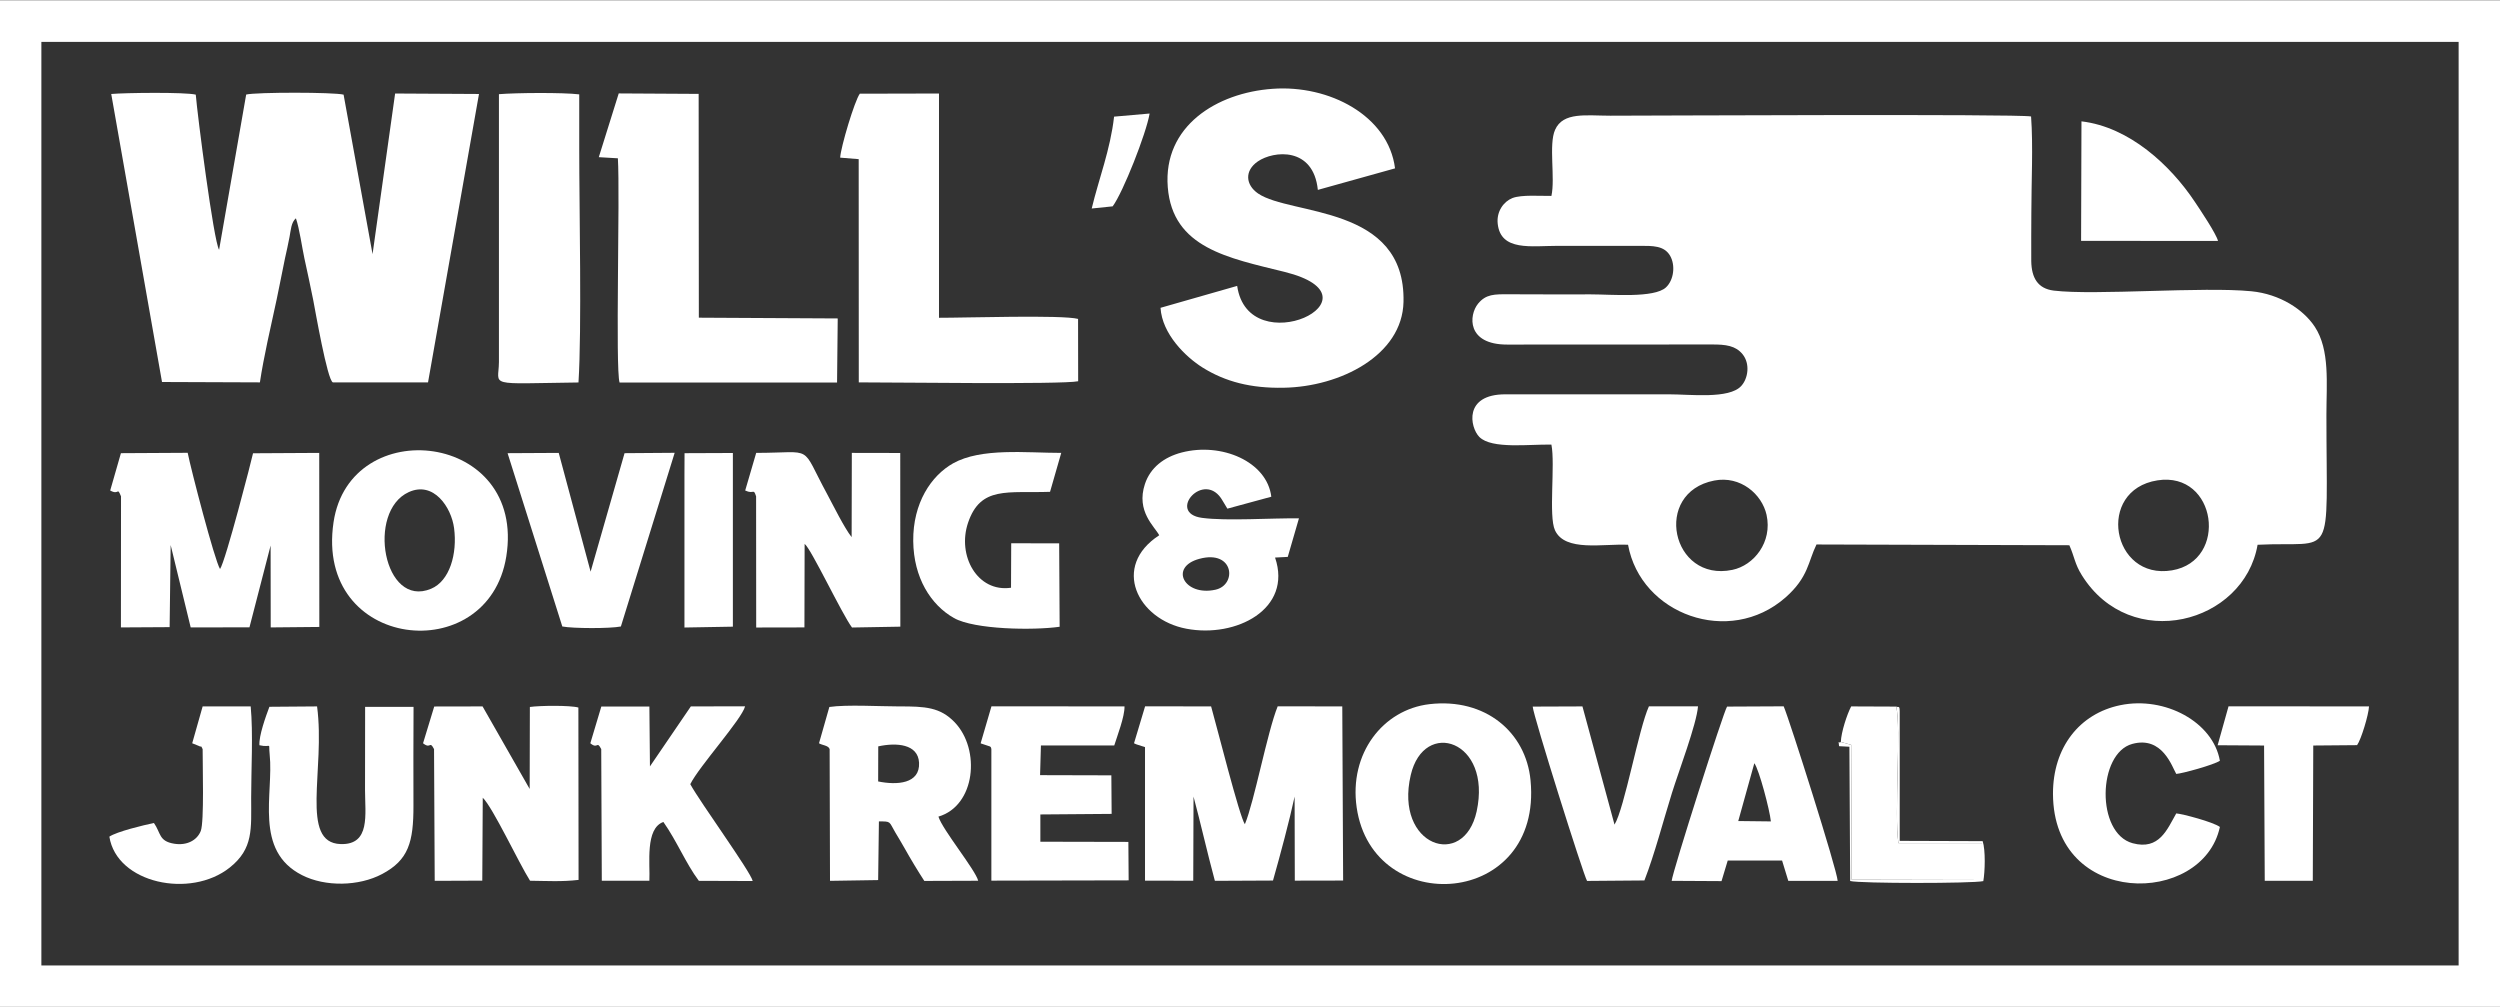
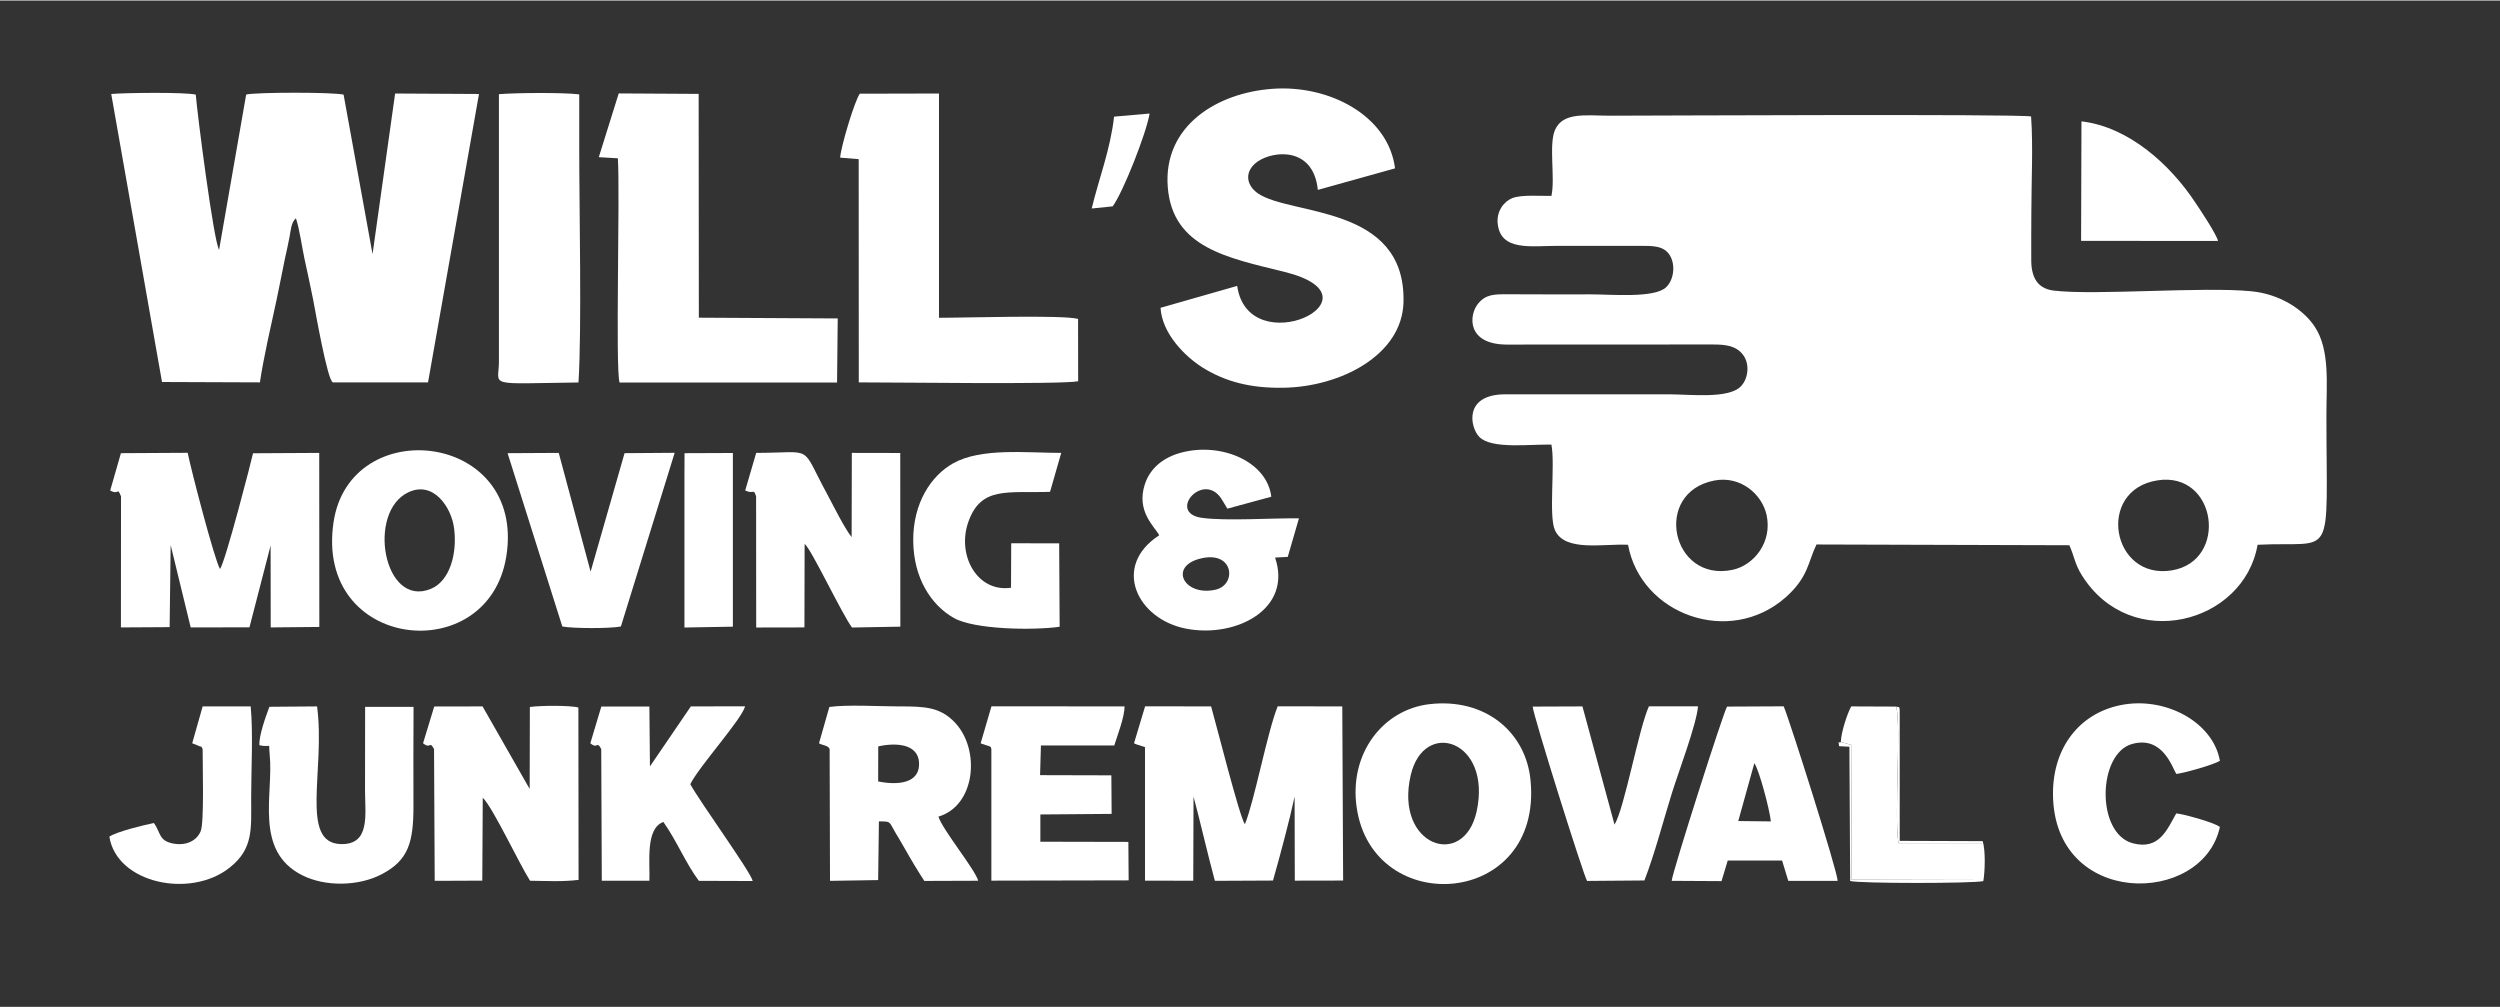
<svg xmlns="http://www.w3.org/2000/svg" xml:space="preserve" width="680px" height="274px" version="1.1" style="shape-rendering:geometricPrecision; text-rendering:geometricPrecision; image-rendering:optimizeQuality; fill-rule:evenodd; clip-rule:evenodd" viewBox="0 0 265.87 107.02">
  <rect x="0" y="0" width="265.87" height="107.02" fill="#333333" stroke="none" />
  <defs>
    <style type="text/css">
   
    .fil1 {fill:white}
    .fil0 {fill:white;fill-rule:nonzero}
   
  </style>
  </defs>
  <g id="Capa_x0020_1">
-     <path class="fil0" d="M2.2 0l263.67 0 0 107.02 -265.87 0 0 -107.02 2.2 0zm259.27 4.4l-257.07 0 0 98.22 257.07 0 0 -98.22z" />
    <path class="fil1" d="M229.44 51.03c6.32,-0.99 7.59,8.55 1.55,9.57 -6.43,1.08 -8.12,-8.54 -1.55,-9.57zm-47.13 0.02c2.79,-0.54 5.07,1.45 5.56,3.65 0.64,2.9 -1.35,5.38 -3.64,5.85 -6.48,1.35 -8.51,-8.22 -1.92,-9.5zm-17.32 -30.27c-1.12,0.02 -3.19,-0.15 -4.15,0.23 -0.91,0.36 -1.71,1.41 -1.56,2.74 0.32,2.94 3.58,2.34 6.4,2.34 2.9,0 5.79,0 8.69,0 1.38,0 2.6,-0.04 3.24,1.05 0.59,1.02 0.4,2.59 -0.44,3.37 -1.25,1.16 -5.8,0.74 -7.98,0.74 -2.89,0 -5.79,0.01 -8.68,-0.01 -1.6,-0.01 -2.48,-0.02 -3.32,1 -0.99,1.21 -1.24,4.36 3.11,4.35l21.72 -0.01c1.53,-0.01 2.57,0.13 3.31,1.05 0.8,1 0.59,2.56 -0.16,3.37 -1.29,1.4 -5.39,0.88 -7.7,0.88 -5.79,0 -11.59,-0.01 -17.38,0 -4.46,0 -3.76,3.51 -2.77,4.53 1.31,1.33 5.4,0.76 7.67,0.82 0.42,2.12 -0.32,7.61 0.38,9.11 1.07,2.32 5.12,1.41 7.77,1.54 1.34,7.4 10.76,10.86 16.74,5.61 2.46,-2.17 2.4,-3.81 3.3,-5.64l26.89 0.08c0.54,1.2 0.57,1.98 1.33,3.19 5.19,8.32 17.24,5.16 18.69,-3.24 8.36,-0.42 7.32,2.17 7.32,-13.84 0,-3.3 0.39,-6.88 -1.24,-9.35 -1.21,-1.83 -3.69,-3.47 -6.74,-3.77 -5.16,-0.51 -16.61,0.46 -21.02,-0.07 -1.69,-0.21 -2.36,-1.35 -2.39,-3.13 -0.02,-1.72 0.01,-3.46 0.01,-5.18 0,-3.19 0.2,-7.11 -0.03,-10.21 -1.5,-0.28 -41.21,-0.08 -44.74,-0.08 -2.55,0 -5.03,-0.43 -5.88,1.5 -0.7,1.56 0.03,5.13 -0.39,7.03z" />
    <path class="fil1" d="M17.23 40.57l10.41 0.04c0.4,-2.69 1.16,-5.94 1.78,-8.81 0.3,-1.41 0.6,-3 0.89,-4.39 0.18,-0.8 0.32,-1.43 0.48,-2.26 0.14,-0.72 0.17,-1.56 0.68,-1.99 0.38,1.11 0.65,3.09 0.9,4.25 0.33,1.53 0.65,2.97 0.94,4.44 0.2,1.01 1.5,8.55 2.09,8.76l10.12 0 5.42 -30.67 -8.92 -0.05 -2.4 17.08 -3.08 -16.96c-1.02,-0.27 -9.3,-0.27 -10.36,-0.01l-2.88 16.51c-0.58,-0.93 -2.31,-14.38 -2.48,-16.5 -1.09,-0.28 -7.6,-0.2 -8.99,-0.07l5.4 30.63z" />
    <path class="fil1" d="M131.57 30.35l-8.15 2.33c0.17,2.79 2.67,5.22 4.47,6.35 2.42,1.51 5.14,2.22 8.63,2.15 6.01,-0.1 12.62,-3.45 12.74,-9.13 0.24,-10.36 -12,-9.15 -15.47,-11.53 -1.33,-0.92 -1.46,-2.42 -0.02,-3.41 1.68,-1.15 5.91,-1.58 6.38,3.03l8.21 -2.29c-0.71,-5.62 -7.02,-8.9 -13.02,-8.46 -5.95,0.42 -11.66,3.97 -11.15,10.46 0.51,6.48 6.46,7.53 12.42,9.01 11.03,2.74 -3.84,9.78 -5.04,1.49z" />
    <path class="fil1" d="M91.44 9.91c-0.55,0.74 -2.03,5.68 -2.09,6.8l1.97 0.16 0.01 23.74c3.42,-0.01 21.61,0.24 23.33,-0.12l-0.01 -6.63c-1.68,-0.45 -12.16,-0.11 -14.79,-0.12l0 -23.85 -8.42 0.02z" />
    <path class="fil1" d="M63.68 16.66l2.03 0.12c0.24,3.94 -0.28,22.37 0.18,23.85l23.13 0 0.07 -6.82 -14.77 -0.08 -0.02 -23.8 -8.5 -0.05 -2.12 6.78z" />
    <path class="fil1" d="M11.72 52.11c0.98,0.55 0.71,-0.45 1.15,0.62l-0.01 13.94 5.18 -0.03 0.11 -8.73 2.13 8.76 6.25 -0.01 2.25 -8.7 0.01 8.71 5.17 -0.05 -0.01 -18.51 -7.04 0.04c-0.1,0.52 -2.92,11.49 -3.51,12.31 -0.58,-0.93 -3.11,-10.68 -3.44,-12.36l-7.1 0.04 -1.14 3.97z" />
    <path class="fil1" d="M120.75 79.06c0.04,0.01 0.11,0.04 0.15,0.06l0.87 0.28 0 14.2 5.13 0.01 0.03 -8.95c0.74,2.75 1.46,5.96 2.27,8.96l6.18 -0.03c0.76,-2.67 1.77,-6.45 2.3,-8.93l0.02 8.94 5.14 -0.01 -0.09 -18.52 -6.87 -0.01c-1.11,2.75 -2.49,10.16 -3.49,12.54 -0.55,-0.72 -3.02,-10.53 -3.59,-12.53l-7.02 -0.01 -1.18 3.93c0.05,0.03 0.12,0.05 0.15,0.07z" />
    <path class="fil1" d="M53.06 10.75l0 27.71c-0.02,2.63 -1.45,2.29 8.46,2.16 0.36,-5.73 0.08,-18.22 0.08,-24.91l0 -5.73c-1.76,-0.21 -6.69,-0.17 -8.54,-0.02l0 0.79z" />
    <path class="fil1" d="M44.99 78.99c0.85,0.68 0.67,-0.34 1.17,0.62l0.07 14.01 5.06 -0.02 0.05 -8.82c1.09,1.06 3.83,6.94 5.03,8.83 1.81,0.02 3.38,0.12 5.16,-0.09l-0.02 -18.33c-0.88,-0.25 -4.14,-0.21 -5.16,-0.06l-0.02 8.72 -5.01 -8.78 -5.14 0.01 -1.19 3.91z" />
    <path class="fil1" d="M79.25 52.11c0.96,0.45 0.86,-0.3 1.16,0.62l0.01 13.95 5.13 -0.01 0.02 -8.88c0.66,0.44 3.97,7.47 5.04,8.89l5.14 -0.09 -0.01 -18.47 -5.15 -0.01 -0.02 8.96c-0.78,-0.98 -2,-3.46 -2.61,-4.59 -2.91,-5.36 -1.26,-4.38 -7.54,-4.37l-1.17 4z" />
    <path class="fil1" d="M93.39 83.05l0.01 -3.73c1.91,-0.42 4.24,-0.27 4.34,1.74 0.11,2.25 -2.35,2.4 -4.35,1.99zm0.08 4.25c1.32,0 1.05,-0.01 1.73,1.15 0.39,0.66 0.63,1.04 1,1.7 0.6,1.08 1.46,2.5 2.1,3.48l5.73 -0.02c-0.31,-1.18 -3.81,-5.44 -4.23,-6.82 3.95,-1.16 4.5,-7.14 1.73,-10.03 -1.54,-1.6 -3.1,-1.7 -5.95,-1.69 -2.02,0 -5.52,-0.21 -7.38,0.06l-1.1 3.86c0.31,0.21 1.01,0.22 1.13,0.62l0.04 14.01 5.12 -0.08 0.08 -6.24z" />
    <path class="fil1" d="M43.47 52.28c2.65,-1.21 4.53,1.62 4.82,3.83 0.36,2.73 -0.47,5.63 -2.45,6.45 -5.06,2.12 -6.88,-8.23 -2.37,-10.28zm10.37 6.86c2.15,-13.29 -16.64,-15.33 -18.37,-3.65 -2.02,13.62 16.44,15.59 18.37,3.65z" />
    <path class="fil1" d="M157.04 86.23c-1.36,6.23 -8.77,3.7 -7.01,-3.86 1.41,-6.05 8.65,-3.69 7.01,3.86zm-12.76 -0.41c1.71,11.85 19.8,10.66 18.49,-2.89 -0.49,-5.12 -4.81,-8.78 -10.74,-8.1 -4.97,0.58 -8.58,5.26 -7.75,10.99z" />
    <path class="fil1" d="M127.57 59.37c3.67,-0.98 4.01,2.78 1.69,3.29 -3.31,0.73 -4.98,-2.42 -1.69,-3.29zm10.57 -4.3c-2.89,-0.04 -7.68,0.3 -10.3,-0.05 -3.86,-0.51 0.28,-5.23 2.19,-1.81l0.5 0.83 4.67 -1.27c-0.45,-3.73 -5.28,-5.81 -9.54,-4.7 -1.87,0.49 -3.32,1.6 -3.9,3.35 -0.97,2.92 1.05,4.53 1.52,5.45 -5.1,3.31 -2.33,8.96 2.9,9.94 5.27,1 11.29,-2.09 9.42,-7.57l1.35 -0.07 1.19 -4.1z" />
    <path class="fil1" d="M118.5 79.22c0.32,-1.03 1.11,-3.05 1.09,-4.15l-14.15 -0.01 -1.15 3.93c0.04,0.03 0.11,0.05 0.15,0.06 0.91,0.33 0.92,0.2 0.99,0.56l0 13.99 14.6 -0.03 -0.03 -4.09 -9.36 -0.02 0 -2.9 7.58 -0.06 -0.03 -4.1 -7.58 -0.02 0.09 -3.16 7.8 0z" />
-     <path class="fil1" d="M73.41 83.34c0.95,-1.91 5.48,-6.9 5.83,-8.28l-5.77 0.01 -4.35 6.38 -0.06 -6.37 -5.11 0 -1.17 3.91c0.83,0.69 0.66,-0.34 1.16,0.62l0.06 14 5.06 0c0.09,-1.8 -0.47,-5.56 1.49,-6.25 1.45,2.06 2.38,4.4 3.77,6.26l5.73 0.02c-0.24,-1.02 -5.61,-8.4 -6.64,-10.3z" />
+     <path class="fil1" d="M73.41 83.34c0.95,-1.91 5.48,-6.9 5.83,-8.28l-5.77 0.01 -4.35 6.38 -0.06 -6.37 -5.11 0 -1.17 3.91c0.83,0.69 0.66,-0.34 1.16,0.62l0.06 14 5.06 0c0.09,-1.8 -0.47,-5.56 1.49,-6.25 1.45,2.06 2.38,4.4 3.77,6.26l5.73 0.02c-0.24,-1.02 -5.61,-8.4 -6.64,-10.3" />
    <path class="fil1" d="M28.68 80.2c0.44,4.19 -1.71,10.21 3.45,12.82 2.46,1.25 6.03,1.19 8.5,-0.12 2.82,-1.49 3.35,-3.4 3.34,-7.29 0,-3.49 -0.02,-6.98 0.01,-10.49l-5.15 0c-0.01,2.95 -0.01,5.89 -0.01,8.84 0,2.59 0.6,5.85 -2.59,5.75 -4.39,-0.13 -1.61,-7.91 -2.51,-14.64l-5.07 0.04c-0.39,1.04 -1.13,3.09 -1.06,4.09 1.37,0.31 0.94,-0.47 1.09,1z" />
    <path class="fil1" d="M186.57 81.11c0.51,0.69 1.63,4.95 1.76,6.19l-3.47 -0.04 1.71 -6.15zm-2.83 10.35l5.78 0 0.66 2.16 5.25 0c-0.05,-1.14 -5.13,-17.15 -5.74,-18.56l-6.02 0.03c-0.34,0.44 -5.82,17.6 -5.89,18.53l5.3 0.03 0.66 -2.19z" />
    <path class="fil1" d="M231.44 86.45c-0.96,1.68 -1.8,3.94 -4.64,3.17 -3.92,-1.07 -3.72,-9.56 -0.04,-10.56 3.21,-0.88 4.24,2.45 4.68,3.19 0.63,-0.04 3.99,-0.96 4.64,-1.4 -0.72,-4.12 -5.84,-6.89 -10.59,-5.91 -4.33,0.89 -7.17,4.48 -7.16,9.43 0.04,12.16 15.94,11.95 17.75,3.52 -0.71,-0.53 -4.02,-1.4 -4.64,-1.44z" />
    <path class="fil1" d="M112.86 48.11c-3.7,0 -8.5,-0.57 -11.5,1.11 -2.33,1.31 -4.28,4.22 -4.24,8.27 0.04,3.9 1.87,6.79 4.33,8.18 2.17,1.23 8.43,1.33 11.24,0.93l-0.05 -8.87 -5.1 -0.01 -0.02 4.73c-3.59,0.52 -5.75,-3.43 -4.57,-6.91 1.33,-3.94 4.21,-3.13 8.72,-3.29l1.19 -4.14z" />
    <path class="fil1" d="M171.7 87.64l-3.41 -12.57 -5.29 0.02c0.04,0.91 5.39,17.9 5.78,18.54l6.1 -0.05c1.11,-2.87 1.98,-6.26 2.93,-9.31 0.7,-2.25 2.63,-7.34 2.77,-9.21l-5.22 0c-1.09,2.38 -2.6,10.87 -3.66,12.58z" />
    <path class="fil1" d="M59.8 66.57c1.14,0.22 5.09,0.23 6.23,0l5.72 -18.47 -5.33 0.04 -3.61 12.6 -3.39 -12.63 -5.44 0.03 5.82 18.43z" />
-     <path class="fil1" d="M250.67 79.19c0.43,-0.59 1.23,-3.23 1.27,-4.12l-14.94 -0.01 -1.16 4.14 4.94 0.03 0.07 14.39 5.11 0 0.05 -14.39 4.66 -0.04z" />
    <path class="fil1" d="M21.55 79.61c-0.01,1.57 0.18,7.75 -0.2,8.71 -0.38,0.97 -1.46,1.58 -2.84,1.35 -1.64,-0.27 -1.39,-1.14 -2.14,-2.2 -1.08,0.22 -3.94,0.91 -4.74,1.45 0.78,4.97 8.62,6.62 12.8,3.29 2.54,-2.02 2.28,-4.12 2.28,-7.43 0,-2.94 0.22,-6.86 -0.05,-9.71l-5.11 0 -1.11 3.92 0.65 0.26c0.48,0.25 0.18,-0.16 0.46,0.36z" />
    <path class="fil1" d="M195.77 78.85l1.1 0.31 0.05 14.34 13.86 0.03 0 -3.92 -8.89 0c-0.46,-3.07 0.31,-12.24 -0.23,-14.52l-4.79 -0.02c-0.44,0.83 -1.07,2.75 -1.1,3.78z" />
    <path class="fil1" d="M221.32 25.56l14.56 0.01c-0.18,-0.76 -1.94,-3.38 -2.47,-4.17 -2.57,-3.86 -6.94,-7.95 -12.05,-8.55l-0.04 12.71z" />
    <polygon class="fil1" points="72.79,66.68 77.94,66.59 77.94,48.12 72.8,48.14 72.79,50.46 72.79,52.52 " />
    <path class="fil1" d="M118.48 12.35c-0.39,3.49 -1.63,6.64 -2.38,9.77l2.23 -0.23c1.1,-1.48 3.57,-7.74 3.93,-9.87l-3.78 0.33z" />
    <path class="fil1" d="M195.77 78.85c-0.23,0.24 -0.28,-0.37 -0.19,0.45l1.1 0.06 0.08 14.28c1.03,0.27 13.03,0.27 14.16,0.01 0.18,-0.98 0.25,-3.3 -0.07,-4.25l-8.82 -0.03 0 -12.86c0.02,-1.79 -0.02,-1.26 -0.37,-1.42 0.54,2.28 -0.23,11.45 0.23,14.52l8.89 0 0 3.92 -13.86 -0.03 -0.05 -14.34 -1.1 -0.31z" />
  </g>
</svg>